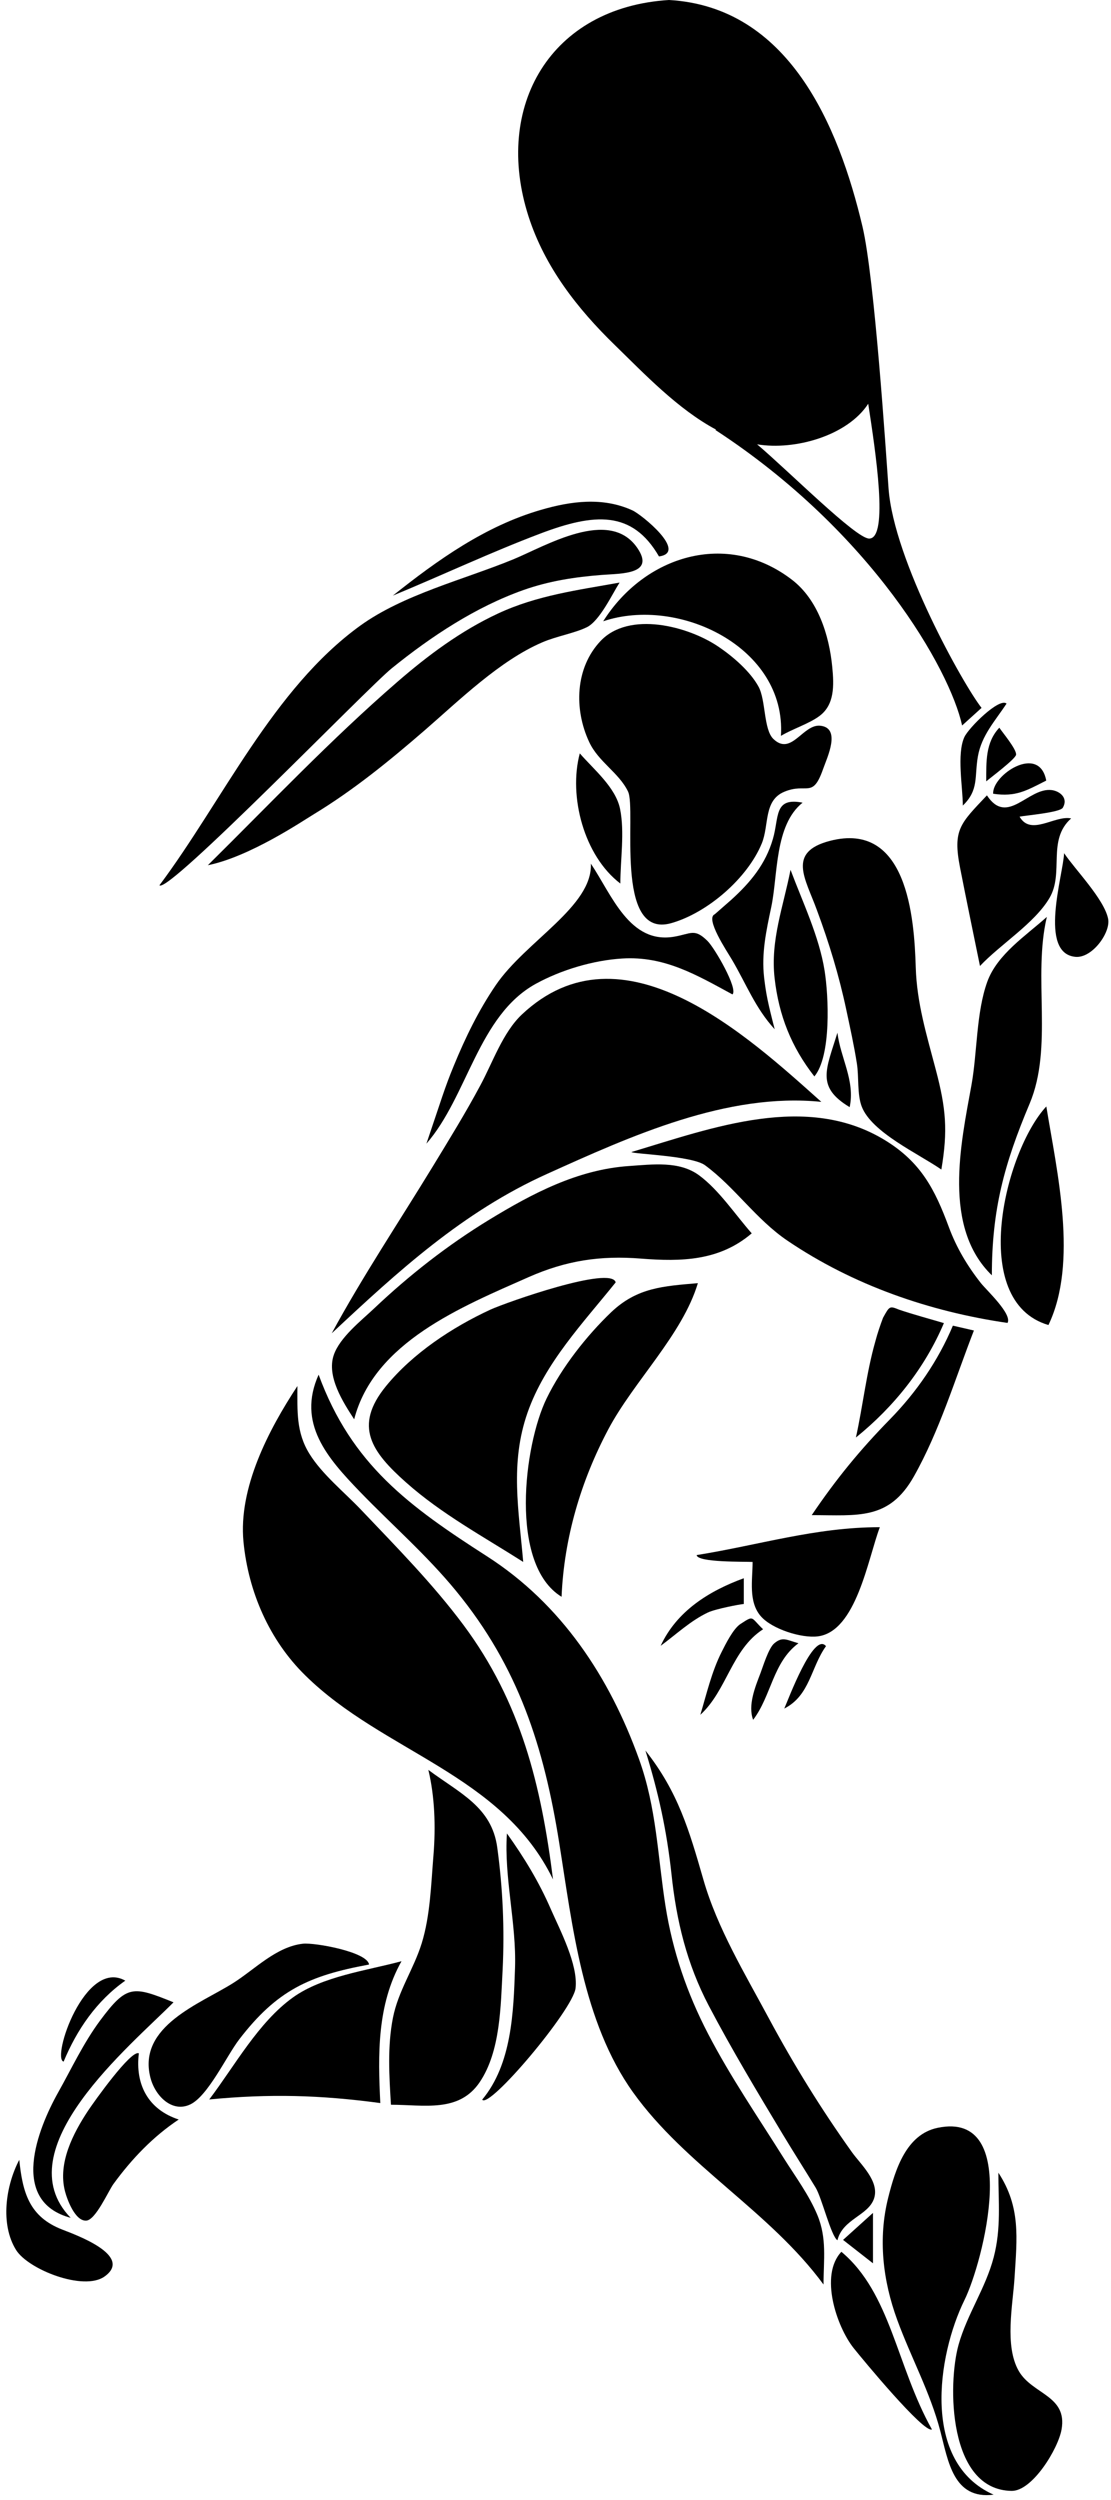
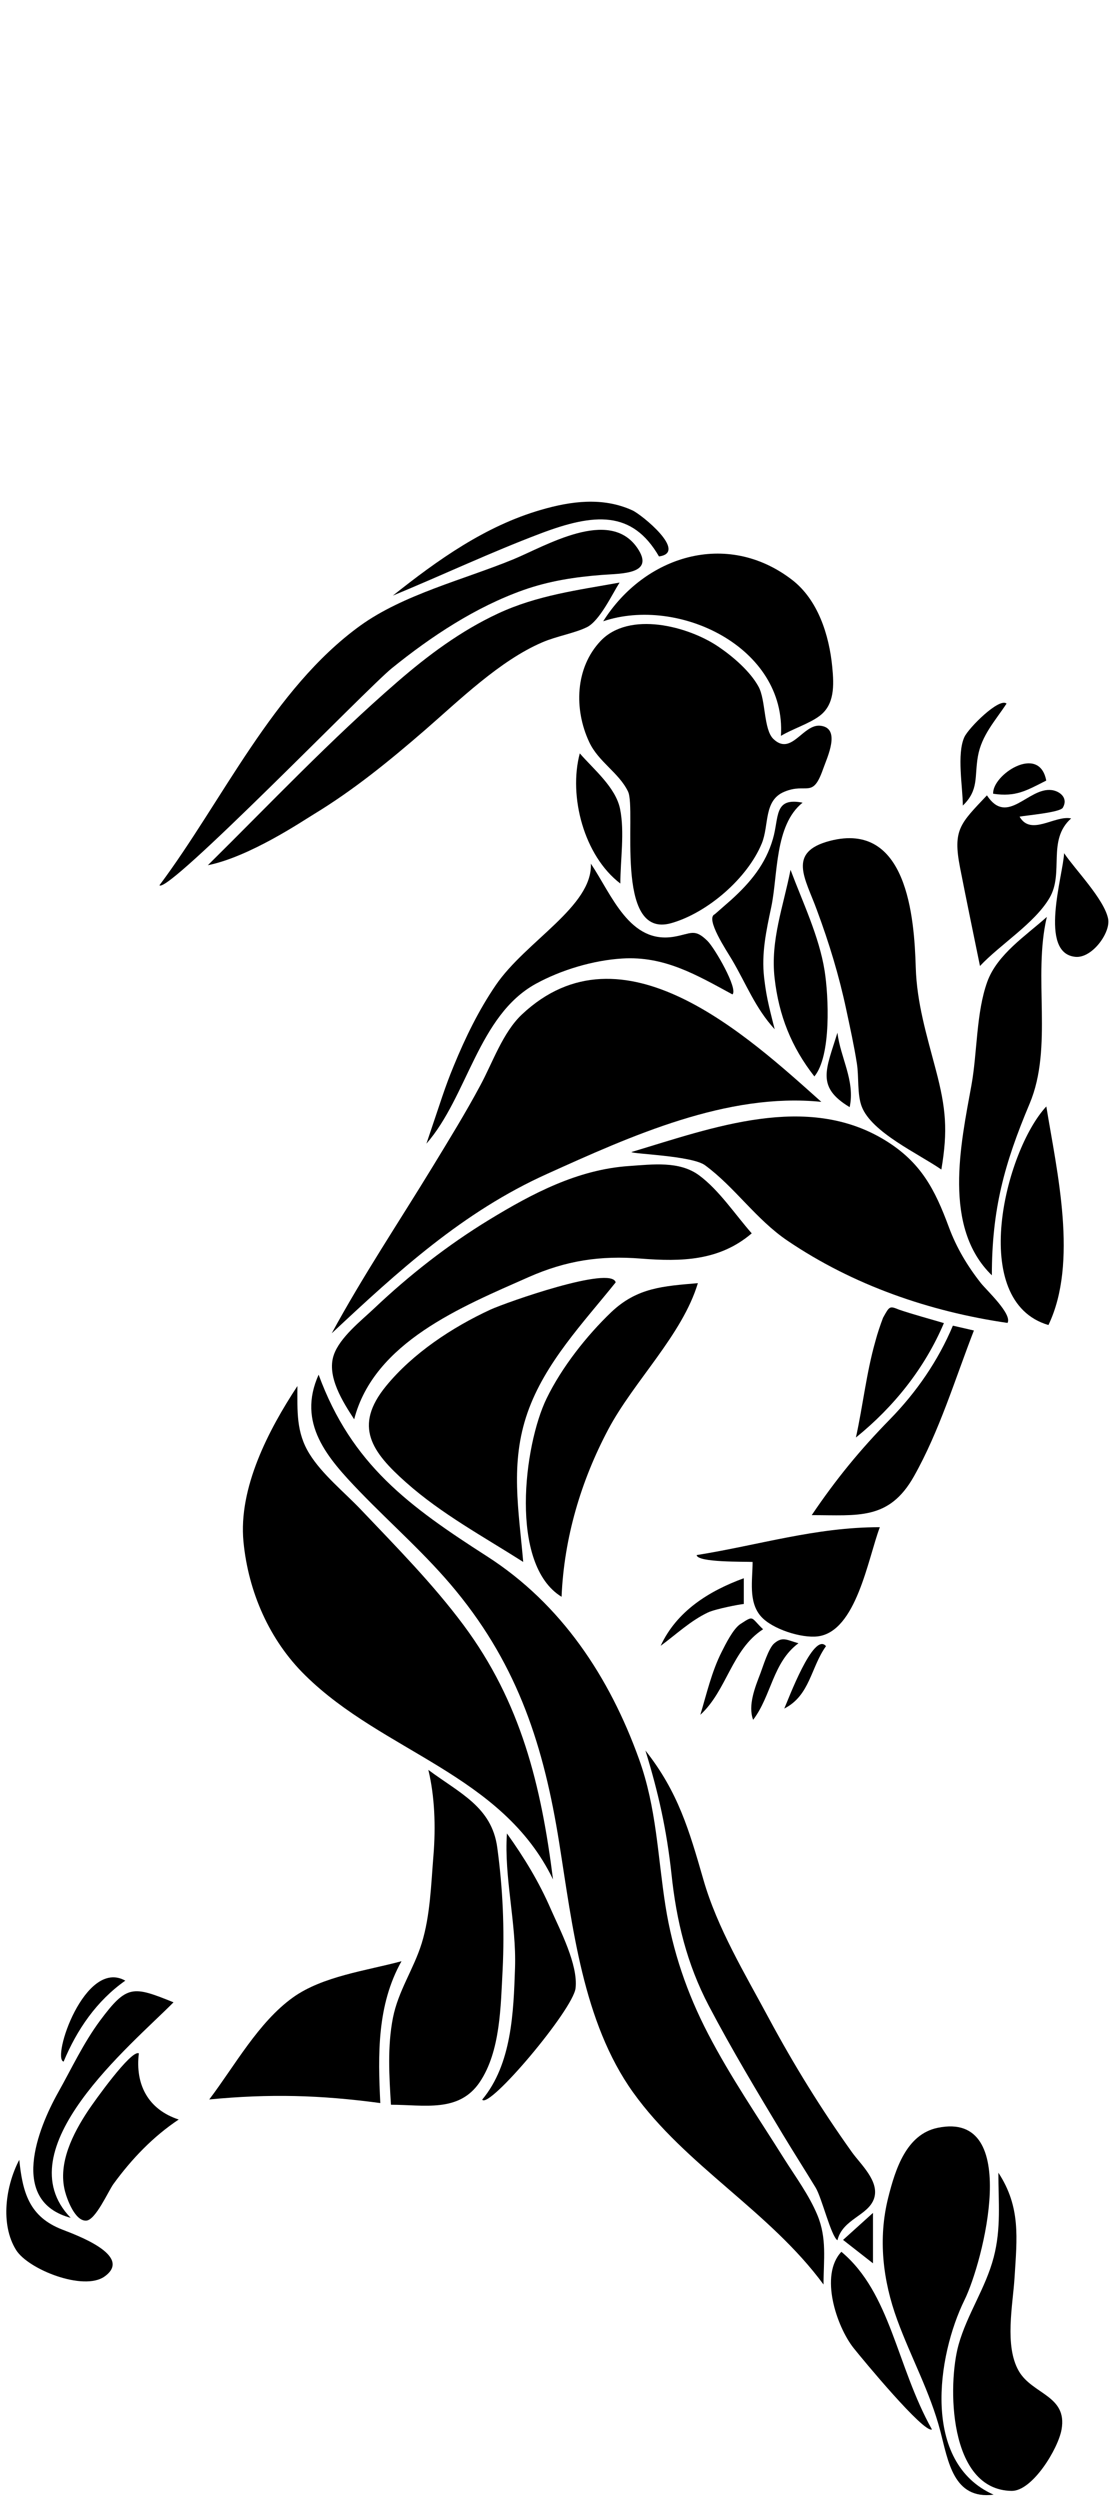
<svg xmlns="http://www.w3.org/2000/svg" height="2840.6" preserveAspectRatio="xMidYMid meet" version="1.0" viewBox="1366.6 582.3 1262.6 2840.6" width="1262.6" zoomAndPan="magnify">
  <g id="change1_1">
    <path d="M1975.4,1700.3c28.9-15.9,65.6-26.8,98.3-28.8c48-3,84.4,18.6,125.3,40.8c6.7-6.1-20-52.5-28.4-60.8 c-14.8-14.6-18.6-8.1-37.8-4.8c-50.7,8.7-70.8-47.3-94.7-83c2.1,48.6-73.9,87.9-108.1,138.1c-19.5,28.6-34.6,59.7-47.7,91.6 c-10.5,25.4-14.2,38.8-31.1,88.5C1898.1,1828.1,1910,1736.4,1975.4,1700.3z" fill="inherit" />
    <path d="M2080.3,1481.7c10,20.5-16.6,168.3,49.2,149.6c41.1-11.7,86.5-50.9,102.8-90.5c8.6-20.9,1.9-48.7,25.4-58.7 c26.1-11,32.2,8.6,44.3-25.9c4.6-13.1,20.7-46.4-2.9-49.2c-20-2.4-33,34.9-53.6,15c-11.2-10.8-8.5-44-16.8-59.3 c-9.5-17.5-29.2-34.4-45.6-45.5c-34.8-23.6-101.5-40.7-133.9-6.6c-29.1,30.7-30.3,77.8-13.1,114.7 C2046.6,1448.1,2069.9,1460.2,2080.3,1481.7z" fill="inherit" />
    <path d="M2071.6,1586.3c0-26.9,5-58.3-0.3-84.7c-5-24.6-29.9-44.9-45.8-63.2C2012.5,1487.3,2030.3,1554.9,2071.6,1586.3z" fill="inherit" />
    <path d="M1961.7,1252.7c29.3-10.3,58.2-14.7,89-17.1c22.2-1.7,60.8-0.5,40.2-30.6c-31.8-46.5-104.3-2.1-141.7,13.2 c-55.7,22.8-124.5,39.8-173.4,75.2c-99,71.7-156.3,199-228,294.9c9.5,10.4,235.8-223.7,263.9-246.5 C1856.4,1305.6,1907.1,1272,1961.7,1252.7z" fill="inherit" />
    <path d="M2070.7,1244.3c-47.6,8.6-93.8,14.5-138.2,35.2c-42.1,19.6-79.6,47.5-114.5,77.8c-75.3,65.2-144.4,138.2-215.2,208.2 c47.5-9.6,107.3-50,120.5-58c45.4-27.6,85.8-60.6,125.9-95.3c39.3-34.1,85.4-79.3,133.7-100c16.2-7,36.6-10.3,50.7-17.2 C2048.2,1287.7,2062.3,1257.5,2070.7,1244.3z" fill="inherit" />
    <path d="M1388.5,3036.6c-15.4,29.2-21.9,73.2-3.6,102.5c13.9,22.2,76.8,47,100.5,30.1c33.7-24-34.9-48.1-48.2-53.4 C1399.9,3101.3,1392.3,3073.9,1388.5,3036.6z" fill="inherit" />
    <path d="M2115.5,1214.6c33.3-4.5-19.8-47.7-30.3-52.4c-33.6-15.3-69.6-10.5-103.9-0.5c-63.2,18.3-117.3,56.9-168.2,97.4 c56.1-23.2,110.8-49,167.6-70.5C2042.2,1165.3,2085.1,1162.1,2115.5,1214.6z" fill="inherit" />
    <path d="M1524.4,2915.6c-8.7-4.6-51.2,55.4-57.6,65c-17.1,25.8-34.6,59.6-26.4,91.5c2.3,9.1,11.4,34.3,24.2,33.6 c10.7-0.6,25.1-33.6,30.9-41.6c20.6-28.3,45-53.9,74.2-73.3C1534.9,2979.4,1520.1,2951,1524.4,2915.6z" fill="inherit" />
    <path d="M2300,1834.4c-83.5-74.6-226.2-206.9-340.4-99.2c-21.6,20.4-33.2,54.7-47.1,80.4c-16.8,31.4-35.5,61.7-54,92.1 c-38.4,63-79.7,124.8-114.9,189.7c75.4-70.6,149.1-138,244.4-181C2083.4,1873.3,2193,1823.5,2300,1834.4z" fill="inherit" />
-     <path d="M1786,2814.7c-1.8-14.4-61.7-25.1-75-23.7c-30.4,3.3-54.7,29.1-79.4,44.7c-37,23.4-108.6,48.7-94.2,107 c5.2,21.1,24.5,40.6,45.1,31.1c20.3-9.3,41.5-55.2,56-74.1C1681.3,2844,1717.8,2827.2,1786,2814.7z" fill="inherit" />
    <path d="M1438.9,2925c15.1-36.3,37.6-69.2,70.1-92C1463.1,2807.2,1424.9,2921.6,1438.9,2925z" fill="inherit" />
    <path d="M1995.1,2718c-13.5-106.8-36.3-201.2-101.9-289.3c-34.8-46.7-76.3-88.7-116.3-130.8c-18.9-19.9-44.1-40.1-58.6-63.5 c-15.3-24.6-13.7-48.9-13.7-77.1c-32.8,49.8-67.2,115.8-61.3,177c5.5,56.7,29.3,111.7,70.2,151.8 C1802.1,2573.5,1937.2,2598.3,1995.1,2718z" fill="inherit" />
    <path d="M1446.9,3102.5c-75.4-77.9,68.4-195.9,116.9-244.9c-46.2-18.6-52.9-20.3-83.5,20.8c-19,25.7-32,53.8-47.6,81.6 C1409.4,3001.6,1376.8,3083.7,1446.9,3102.5z" fill="inherit" />
    <path d="M2462.6,1419.8c-8.9,19.2-1.8,57.3-1.8,77.9c18.4-17.7,13.1-32.6,17.1-55.7c4.2-24.2,19.7-40.5,32.6-60.2 C2502.1,1374.8,2467.5,1409.3,2462.6,1419.8z" fill="inherit" />
-     <path d="M2487.4,1470.2c3.7-3.3,33.1-25.2,33.9-30.2c1-6-16.2-26.3-19-30.8C2486.3,1426.2,2487.5,1448.4,2487.4,1470.2z" fill="inherit" />
    <path d="M2495.3,1484.3c25.9,3.7,37.4-3.4,60.3-15C2547.7,1427.1,2493.8,1463,2495.3,1484.3z" fill="inherit" />
    <path d="M2245,1535.5c-8.3,28.8-25.7,49.7-47.6,69.5c-6.1,5.4-12.3,10.8-18.5,16.2c-11.2,4.7,13.7,41.8,19.5,51.6 c16.5,28,26.5,55,48.6,79.1c-7.9-30.7-9.8-40.1-12-58.6c-3.2-27.8,2.4-53.3,8.1-80.3c7.7-36.3,3.6-93,35.6-118.6 C2245.9,1488,2252.2,1510.7,2245,1535.5z" fill="inherit" />
    <path d="M2246.9,1693.8c4.8,42.4,19,78.2,45.2,111.7c19.4-23.4,16.2-91.5,11.6-120.3c-6.2-38.9-24.9-77.7-38.7-114.5 C2256.9,1612.2,2242,1650.8,2246.9,1693.8z" fill="inherit" />
    <path d="M2332.2,1840.4c6.4-30-10.4-55.7-13.9-84.6C2305.5,1797.6,2293.7,1817.3,2332.2,1840.4z" fill="inherit" />
    <path d="M2536.7,1836.5c27.1-64.4,3.4-143.7,19.6-212.3c-23.7,21.3-56.4,42.5-67.7,73.7c-12.7,35.2-11.3,80.5-18,117.5 c-12.2,67.1-32.9,161.6,23.2,216.1C2493.8,1956.8,2507.8,1905.1,2536.7,1836.5z" fill="inherit" />
    <path d="M2328.4,1729.9c4.3,20.2,8.8,40.5,12,60.9c2.4,14.8,0.2,35.1,5.5,48.9c11.3,29.5,64.4,53.5,90.5,71.6 c7.5-44.2,5.3-69.5-6.3-113.4c-10.3-39.2-21.6-75.7-22.8-116.5c-1.7-57-9.9-166.3-97.5-143.6c-49.1,12.8-27.9,42.7-14.9,78.5 C2308.8,1653.7,2320.1,1690.7,2328.4,1729.9z" fill="inherit" />
    <path d="M2052.1,1288.3c85.6-28.9,208.3,29.5,202,130.2c13.3-8,32.1-13.8,43.8-22.6c17.2-12.8,16.6-34.5,14.5-55.9 c-3.5-36-16.2-76.3-45.9-99C2192.3,1184.2,2098.8,1214.1,2052.1,1288.3z" fill="inherit" />
    <path d="M2257.9,2523.8c29.3-14.9,30.1-46.8,47.4-70.9C2291.2,2435.8,2262.2,2514.2,2257.9,2523.8z" fill="inherit" />
    <path d="M2221.9,2357.2c0,20.5-5.1,45.3,9.5,61.9c12.8,14.5,46,24.9,64.4,22.7c44-5.3,57.2-88.5,70.7-124.1 c-73,0-136.6,20.2-208.2,31.7C2159.1,2358,2212.8,2356.7,2221.9,2357.2z" fill="inherit" />
    <path d="M2274,2449.6c-13.5-3.8-18-7.9-27.5,0.1c-6.5,5.4-13,27-15.7,34c-5.9,15.4-14.5,36.4-8.3,52.9 C2243.3,2509.3,2244.8,2471.2,2274,2449.6z" fill="inherit" />
    <path d="M2378,2195.1c-34.2,34.9-61.4,68.2-88.9,108.9c52.3,0,87.8,6.2,116.1-44c29.1-51.6,46.8-110.7,68.2-165.8 c-8-1.8-15.9-3.7-23.9-5.5C2432.8,2128.5,2408.1,2164.3,2378,2195.1z" fill="inherit" />
    <path d="M1822.9,2810.9c-39.6,10.7-89.7,17-123.4,41.2c-39.3,28.2-66.2,77.8-95.1,115.9c68.7-6.6,126-5.1,194.4,4.1 C1796.1,2917,1795,2860.6,1822.9,2810.9z" fill="inherit" />
    <path d="M2211.9,2375.7c-39.6,14.5-76.2,37.3-94.5,76.8c17.6-12.9,33.9-28.5,53.8-37.9c8.5-4,36.5-9.4,40.7-9.6 C2211.9,2395.3,2211.9,2385.5,2211.9,2375.7z" fill="inherit" />
    <path d="M2583.9,1512.3c-18.6-3.9-45.8,20.5-58.6-2c6.9-1.4,45.9-4.7,49.1-10.1c6.7-11.4-3.8-19-12.6-20.1 c-26.7-3.3-50.4,41.4-73.6,6c-30.4,32.2-39,38.9-30.5,82.4c7.3,37.2,15,74.4,22.6,111.5c23-24.5,62.2-48.6,79-77.3 C2576.2,1574.1,2556.2,1537,2583.9,1512.3z" fill="inherit" />
    <path d="M2588.7,1669.6c19.1,1.9,40.5-27.9,37.2-43.4c-4.6-22.3-37.6-55.9-50-74.4C2574.8,1576.8,2546.5,1665.5,2588.7,1669.6z" fill="inherit" />
    <path d="M2439.3,2085.8c-14.4-4.3-35.9-10.1-51-15.3c-10.7-4.3-10.7-4.3-18.2,9.3c-3.3,8.8-6.3,17.6-8.7,26.7 c-10.2,35.8-14.1,73-22.1,109.3C2382.4,2181,2417.5,2137.1,2439.3,2085.8z" fill="inherit" />
    <path d="M2445,1976.9c-15.9-43-31.7-73.7-72.1-98.6c-89.2-54.9-196.3-14.6-288.7,13.1c0.5,2.2,68.8,4.1,83.6,15 c33.9,24.9,57.8,61.4,93.8,85.8c74.6,50.5,161.2,80.5,250,93.4c5.6-10-24-37.3-30.3-45.3C2466,2020.9,2453.6,2000.1,2445,1976.9z" fill="inherit" />
    <path d="M2558.1,2088c34-70.9,9.7-174.1-2.4-248.4C2508.8,1890,2466.4,2061,2558.1,2088z" fill="inherit" />
    <path d="M2208.1,2427.7c-8.3,5.4-17,23.1-21.3,31.6c-11.4,22.5-17.1,47.6-24.3,71.6c30.3-27.7,35.6-74.2,71.3-97.2 C2219.3,2419.9,2223.9,2417.5,2208.1,2427.7z" fill="inherit" />
    <path d="M2435.2,3344.7c9,34.4,14.8,78.2,60.6,72.4c-82.1-36.3-64.3-157.7-33.1-221.2c21.1-42.8,65.6-215.5-30.4-195.7 c-35.5,7.3-48.1,46.6-56.3,79.4c-11.7,46.6-6.1,94.3,10.3,139C2402,3261.5,2423.5,3300.2,2435.2,3344.7z" fill="inherit" />
    <path d="M2161,1917.8c-22.5-16.5-52.7-12.3-79.6-10.5c-58.4,4-109.9,31.2-159.1,61.2c-47,28.7-90.6,62.8-130.6,100.7 c-14.7,13.9-39,32.9-45.8,52.9c-8.3,24.3,10.5,53.5,23.2,73c22.6-87.7,122.7-128.1,198.1-161.5c42.7-18.9,81.6-24.8,127.9-21.1 c45.8,3.6,89.1,2.7,125.8-28.7C2202.2,1962.6,2183.8,1934.6,2161,1917.8z" fill="inherit" />
    <path d="M2322.8,3141.1c-25.2,26.7-5.3,85.2,13.9,109.4c10.2,12.8,79.8,97,89,92.5C2385.2,3270.5,2379,3188.2,2322.8,3141.1z" fill="inherit" />
    <path d="M1931.7,2681.6c-6.3-46.1-42.6-61.5-78.3-88.1c7.2,29.9,8.5,64,5.8,97.2c-2.7,32.7-3.6,68.4-13.4,100 c-9.2,29.5-26.7,54-32.7,84.8c-6.3,32.4-4.2,65.8-2.2,98.5c37.5,0,77.3,9.3,100.9-25.7c23.7-35.2,23.8-86.6,26-127.5 C1940.1,2774.3,1938,2727.7,1931.7,2681.6z" fill="inherit" />
    <path d="M1942.7,2665.7c-3.4,49.6,10.9,102.2,9.2,152.8c-1.7,50.1-3.6,109.2-37.3,149.7c7.5,11.4,103.2-102.1,106.1-126.6 c3.1-26.6-17.8-66.4-28-89.6C1979.2,2720.8,1962.4,2693.3,1942.7,2665.7z" fill="inherit" />
    <path d="M2456,3246.6c-12.5,44.4-12.2,165.2,60.3,166.2c23.5,0.3,52.8-47.7,56.7-69.7c6.9-38.8-33.2-39.8-48.6-66.5 c-16.5-28.7-6.7-75.2-4.8-106.4c2.8-45,7.1-80-18.4-119c0,33.1,3.3,63.2-5.3,96.1C2486.8,3182.3,2465.7,3212,2456,3246.6z" fill="inherit" />
    <path d="M2066.3,2039.5c-4.9-19.4-124.5,22.8-142.4,31c-43.3,20-88.3,49.7-118.7,87c-37.2,45.6-16,74.8,22.8,109.3 c40.2,35.8,88,61.6,133.2,90.4c-5-58.6-15.2-112,4.9-169.6C1985.9,2130.9,2029.4,2085.5,2066.3,2039.5z" fill="inherit" />
    <path d="M1987.8,2171.4c-25.8,52.9-42.8,188.8,17,225.4c2.8-66.7,21.9-131.5,53.1-190.3c29.1-54.8,84.2-107.4,101.8-166.1 c-39.2,3.4-68.9,4.9-98.5,33C2033.2,2100.2,2004.9,2136.2,1987.8,2171.4z" fill="inherit" />
    <path d="M2358.7,3096.9c-11.3,10.2-22.7,20.5-34,30.7c11.3,8.9,22.7,17.7,34,26.6C2358.7,3135.1,2358.7,3116,2358.7,3096.9z" fill="inherit" />
    <path d="M2172.1,2861.5c26.2,49.9,55.3,98.3,84.3,146.5c12.2,20.2,24.9,40.1,37.2,60.3c7,11.6,17.5,55.2,24.7,59.7 c6-24.4,35.3-27.9,41.7-47.7c6.2-19.5-15.4-38.6-25.3-52.5c-34.9-48.9-65.9-99.1-94.4-152.1c-26.9-50.2-58.5-102.3-74.3-157.4 c-16.2-56.2-28.7-99.7-65.9-146.8c14.8,48.1,24.1,90,29.6,140.3C2135.3,2765.1,2147.2,2814,2172.1,2861.5z" fill="inherit" />
    <path d="M1920.2,2350.9c-88.6-56.9-154-104.2-191.5-206.5c-24.8,55.3,9.9,94.6,47,133.1c36.4,37.7,76,72.1,109.3,112.8 c71,86.6,99.8,177.4,117.1,286c15.1,94.6,26.8,203.8,84,283.7c59.8,83.5,155.1,134.9,216.4,218.3c0-28,4.1-52.5-7.1-79.2 c-9.4-22.5-24.7-43.2-37.7-63.8c-29.4-46.9-61-92.9-86.5-142.1c-23.8-45.8-40.1-93.5-48.2-144.4c-9.1-57.6-10.1-111.8-30.2-167.6 C2059.3,2488,2004.6,2405.1,1920.2,2350.9z" fill="inherit" />
-     <path d="M2376.4,1137.4c-3-41.7-15.9-239.3-29.6-297.5c-27.3-115.6-84.2-249.8-219.9-257.6c-134.6,8.3-200,120.6-159.6,246.1 c18.5,57.3,55.4,104.6,98.1,146.1c33.3,32.4,71.5,72.8,115,96c-0.3,0.1-0.5,0.2-0.8,0.4c177.8,116,266.4,271.9,280.4,335.8 c7.4-6.7,14.7-13.3,22.1-20C2461.7,1360.9,2382.4,1219.5,2376.4,1137.4z M2354.3,1194.3c-15.2-0.2-90.2-75.6-127.3-107.1 c43.1,7.2,102.8-9.9,126.3-46.1C2361.6,1095.2,2376.8,1194.6,2354.3,1194.3z" fill="inherit" />
  </g>
</svg>